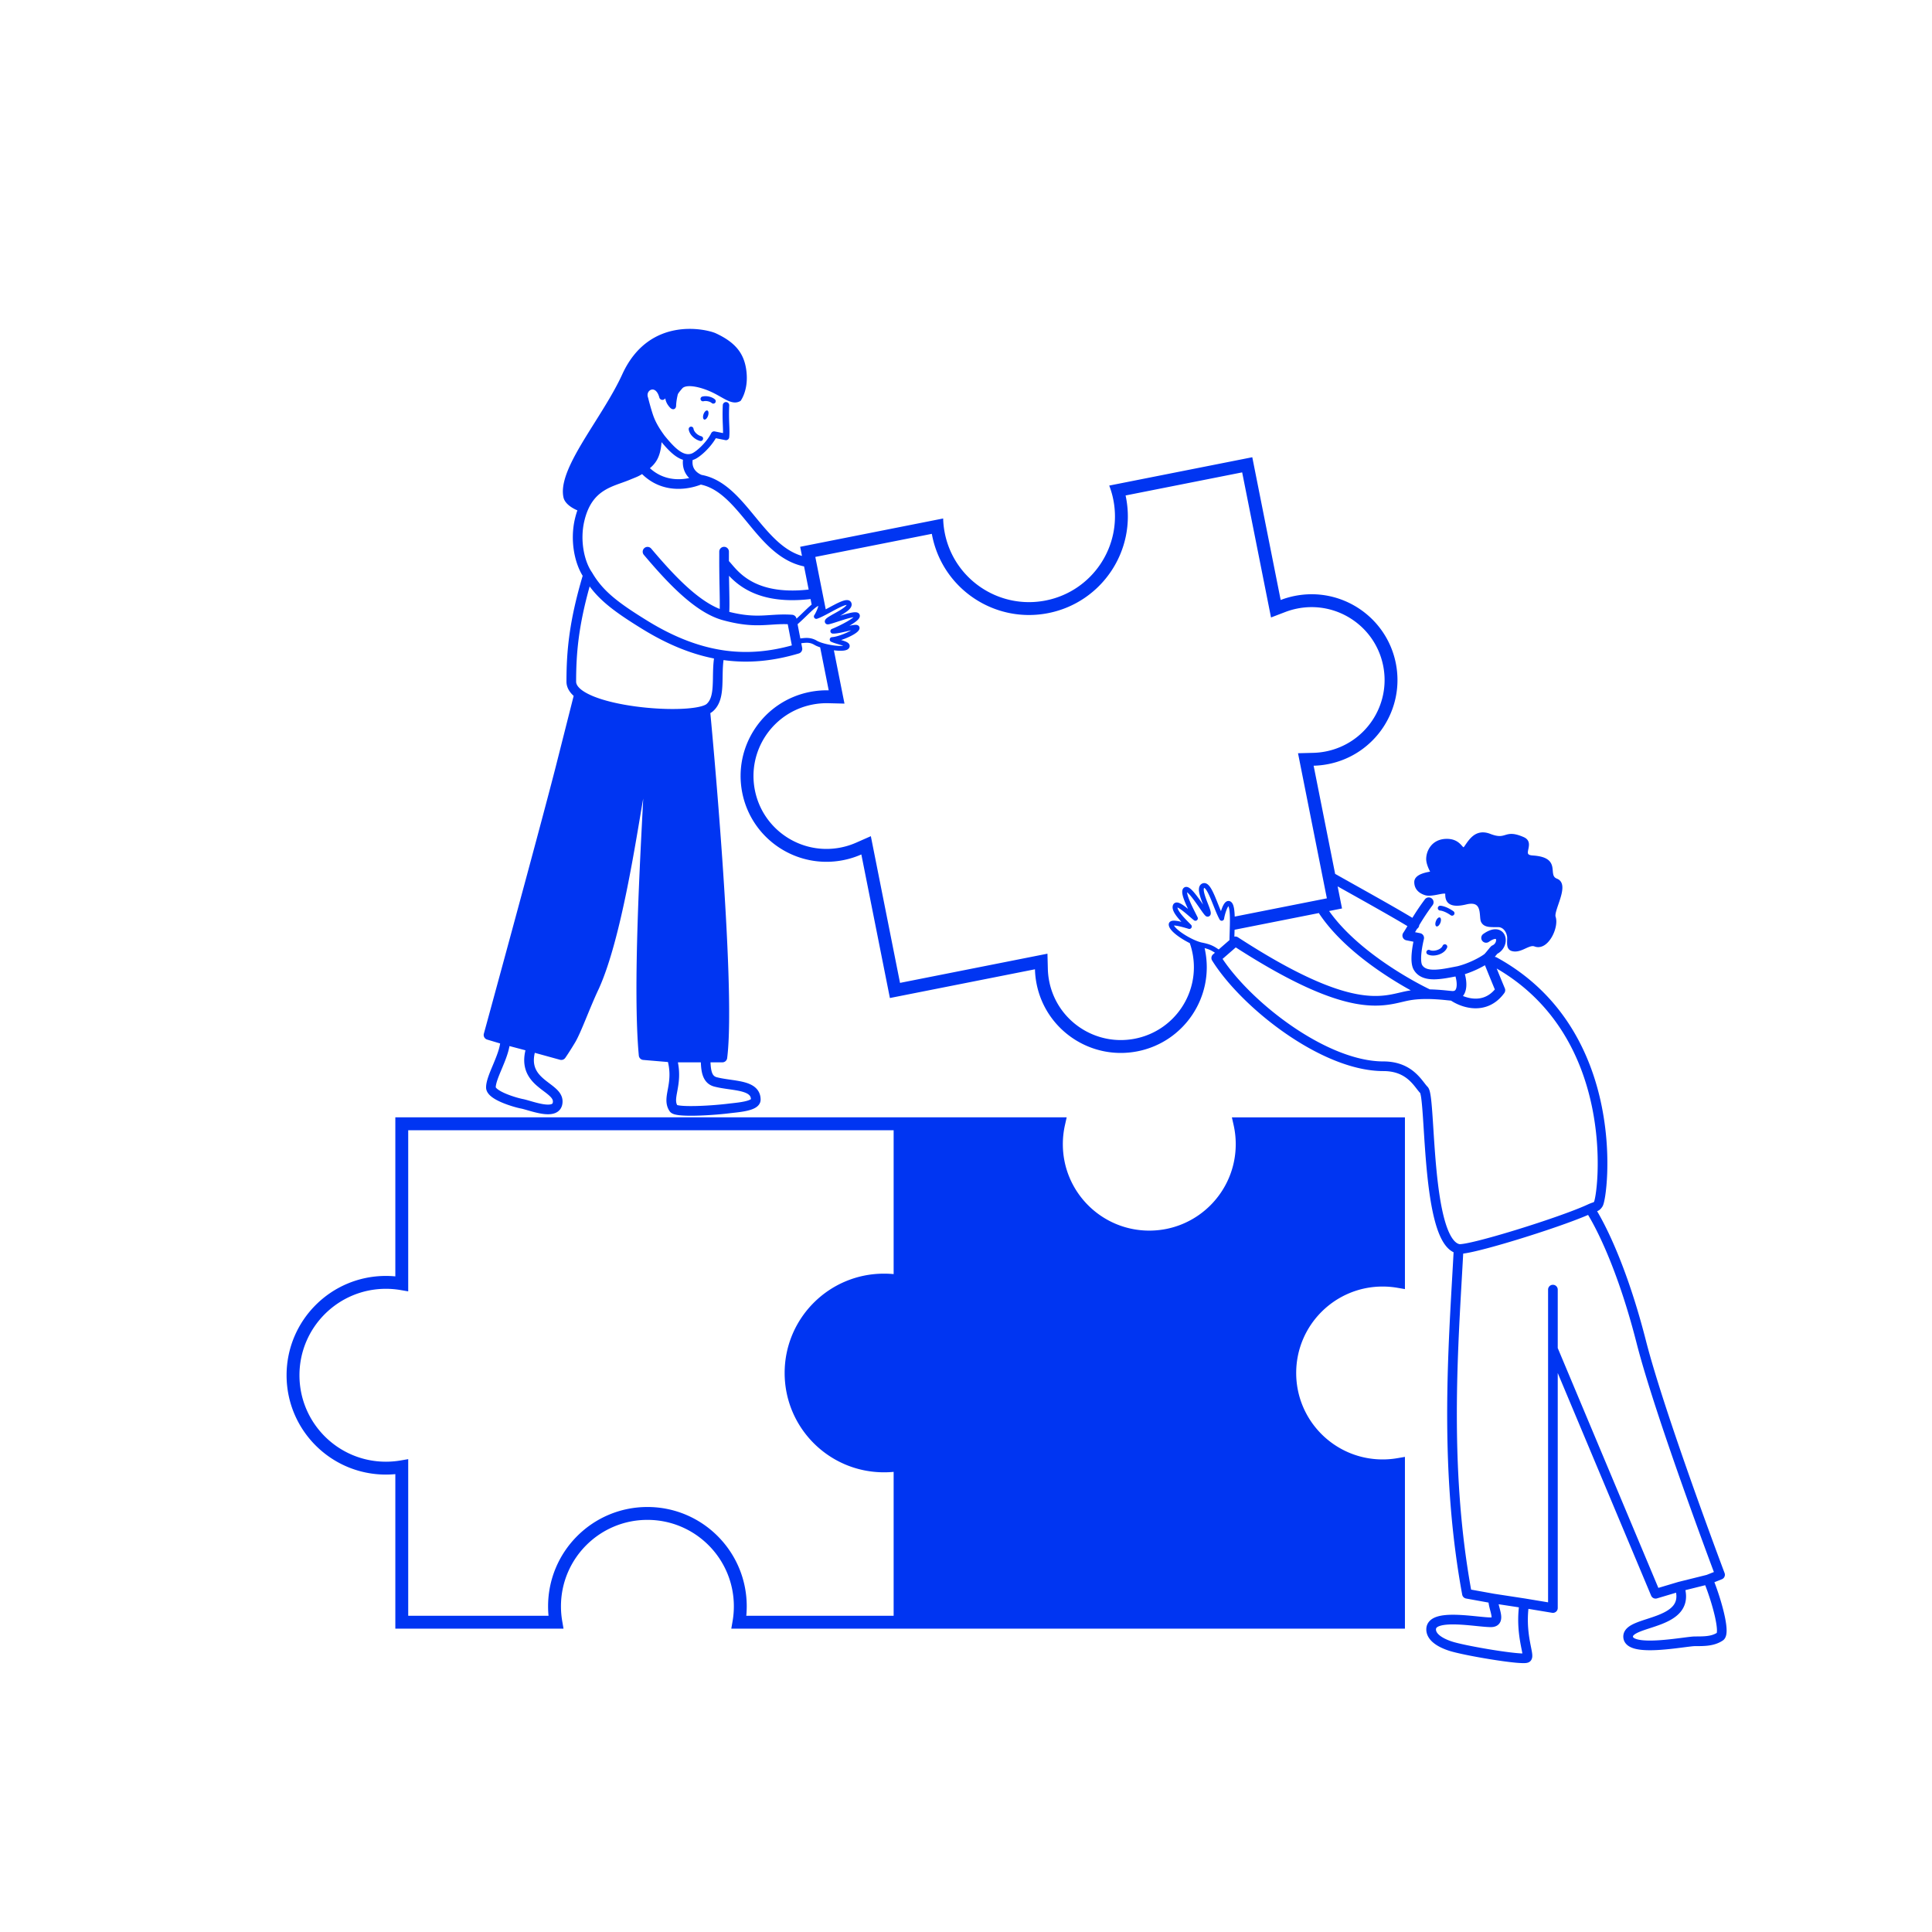
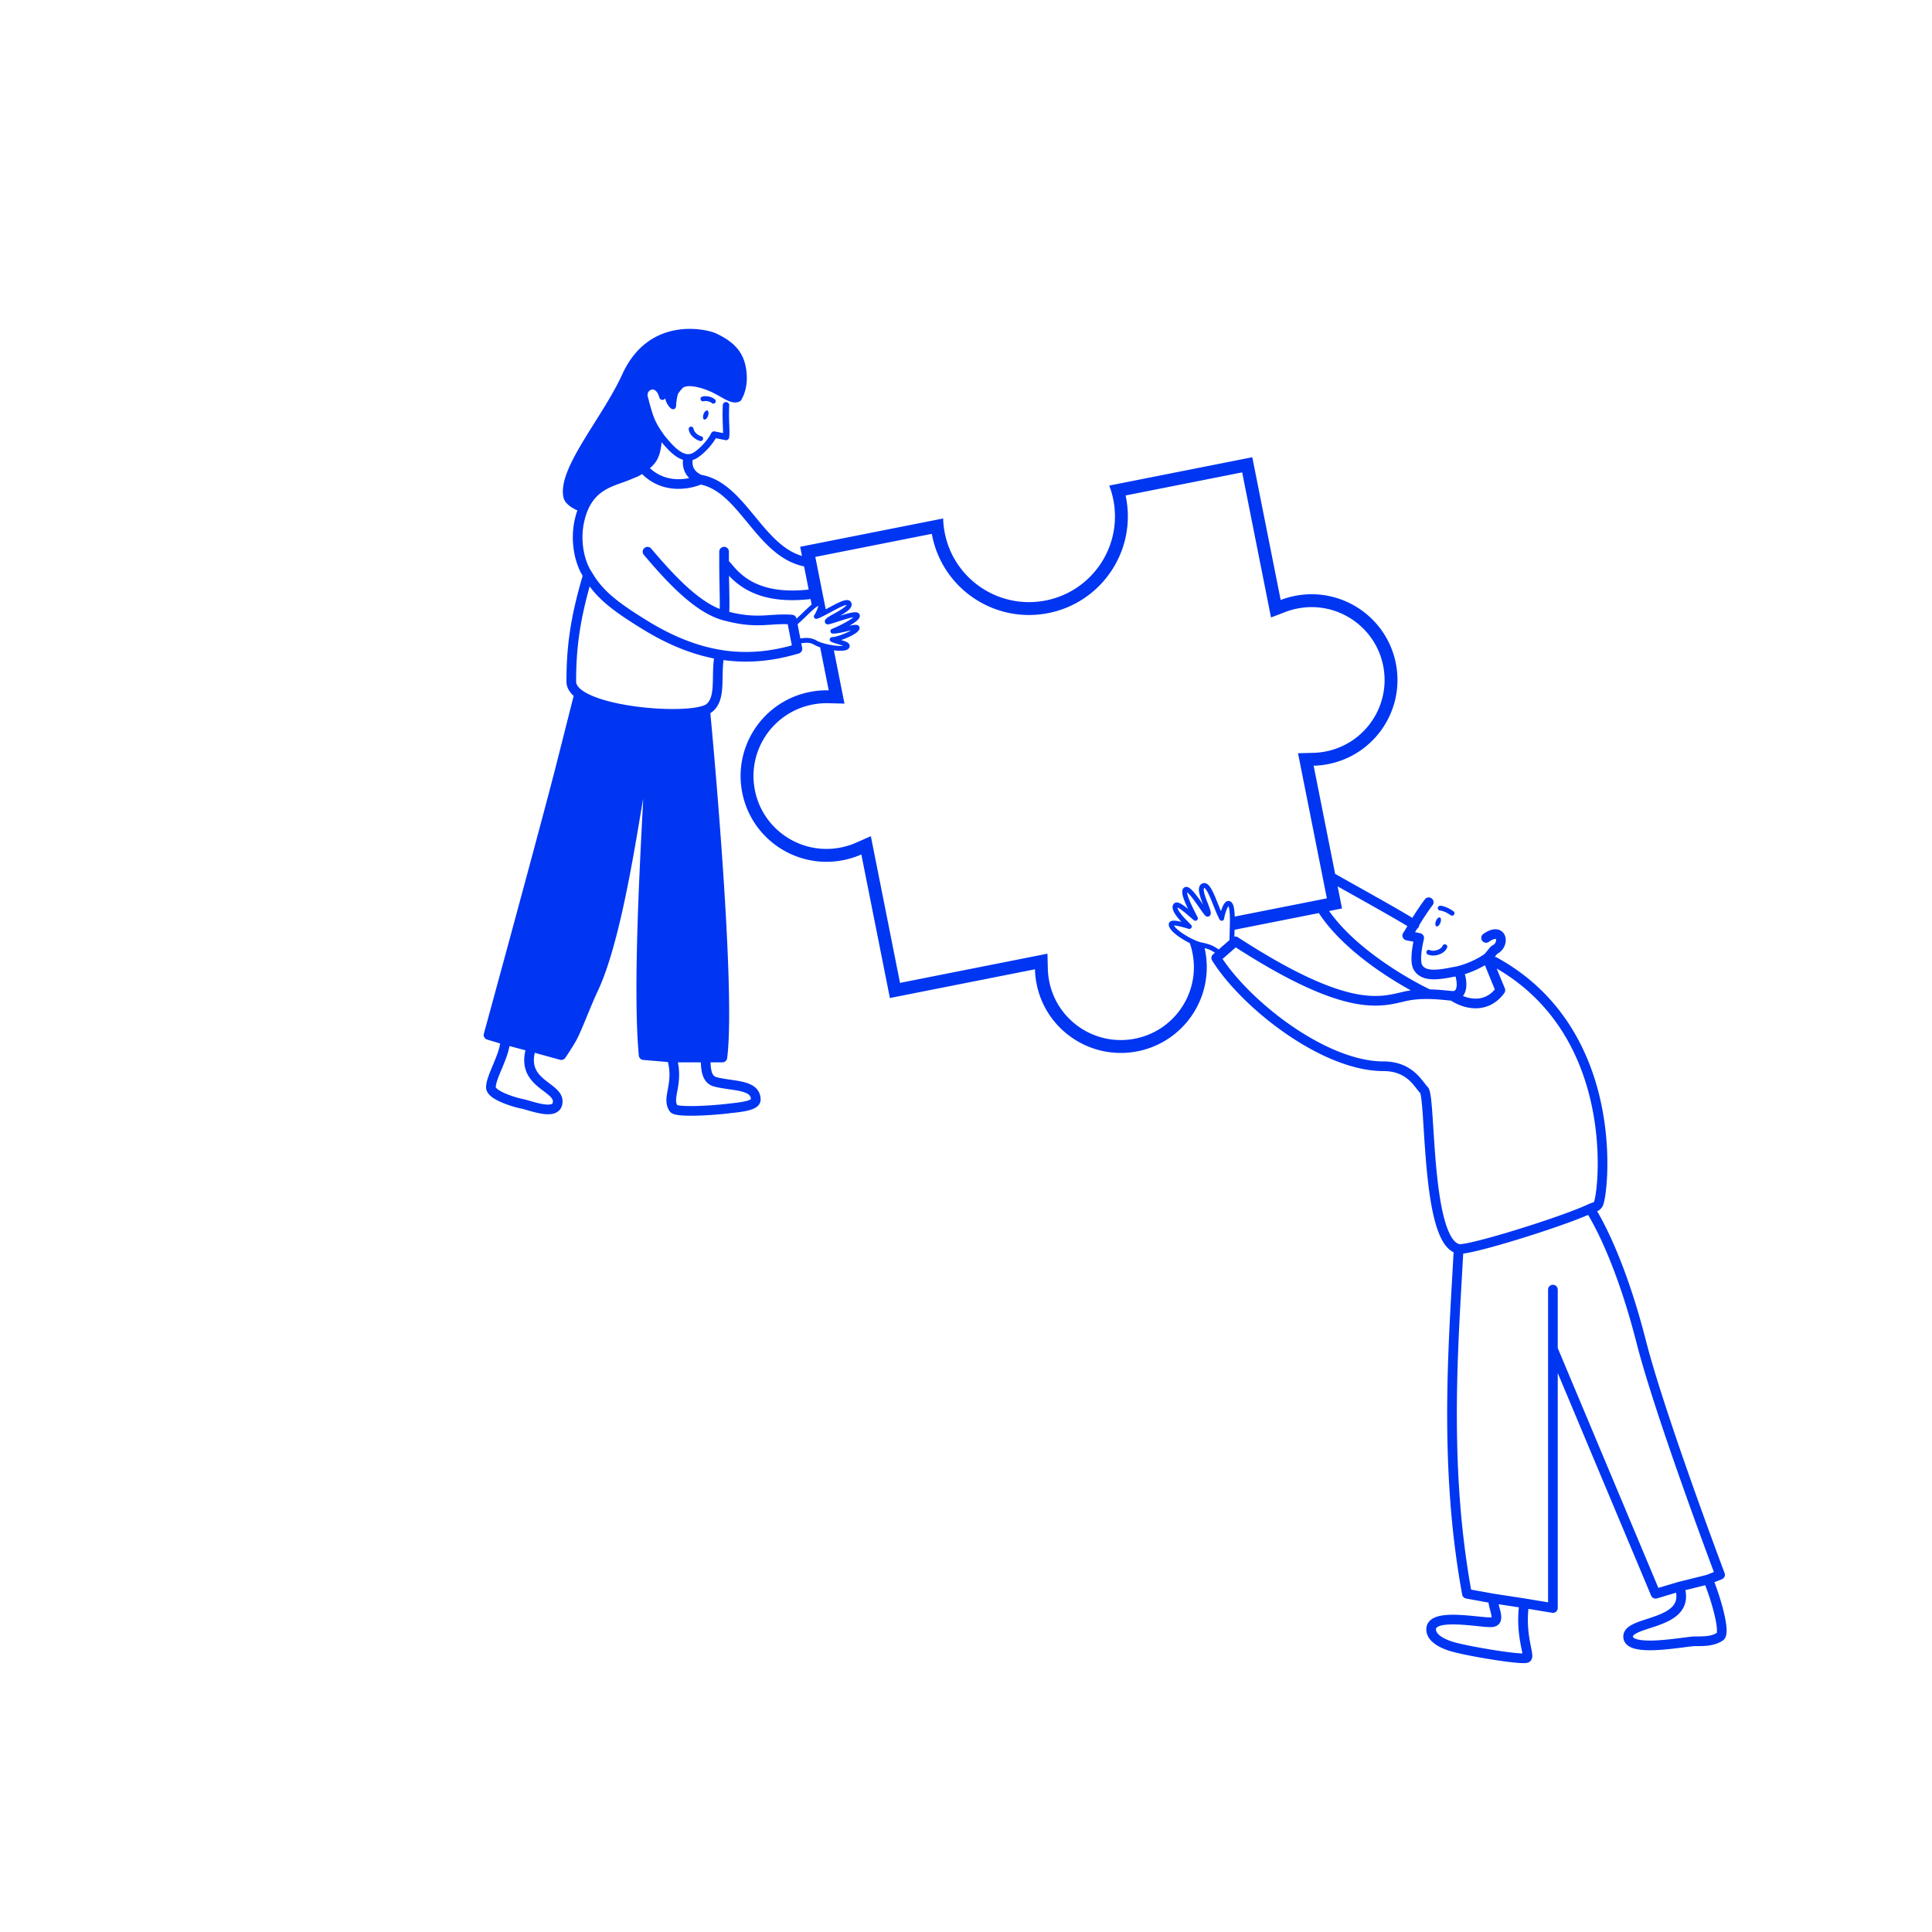
<svg xmlns="http://www.w3.org/2000/svg" width="600" height="600" fill="none">
  <path fill="#0035F2" fill-rule="evenodd" d="M231.854 115.726c.539 5.649-1.858 8.774-1.858 8.774-1.926 1.155-3.802.095-6.201-1.261-.715-.403-1.476-.834-2.299-1.239-3.584-1.767-8-2.779-9.5-1.5 0 0-1.379 1.515-1.5 2-.5 2-.527 3.499-.527 3.499 0 1-.972 1.617-1.969.5-.962-1.078-1.232-1.927-1.411-2.796a1 1 0 0 1-1.827-.253c-.329-1.24-.834-1.889-1.272-2.199-.424-.3-.86-.339-1.239-.222-.777.238-1.471 1.195-.979 2.489.019.049.033.1.044.152.052.249.715 2.877 1.444 5.063.694 2.082 1.775 4.052 3.642 6.592 1.517 1.845 2.975 3.504 4.431 4.568 1.447 1.057 2.717 1.404 3.962.965.256-.091.678-.324 1.225-.725.531-.39 1.13-.902 1.736-1.497 1.221-1.199 2.408-2.681 3.12-4.116a1 1 0 0 1 1.093-.537l2.569.515c.014-.726-.017-1.512-.054-2.456v-.002l-.01-.256c-.061-1.553-.124-3.457-.001-6.01a1.001 1.001 0 0 1 1.998.096c-.119 2.467-.059 4.303.001 5.835l.012.307c.056 1.386.104 2.594-.021 3.796a1.002 1.002 0 0 1-1.191.877l-2.97-.595c-.838 1.456-2.001 2.85-3.144 3.973a18.343 18.343 0 0 1-1.955 1.682c-.604.443-1.212.811-1.743.999-.115.04-.23.077-.344.109-.218 1.589.269 2.614.877 3.311.611.7 1.398 1.121 1.906 1.323 3.59.661 6.582 2.517 9.227 4.859 2.608 2.309 4.964 5.171 7.25 7.95l.144.174c4.492 5.457 8.726 10.474 14.543 12.182l-.565-2.84 44.408-8.796a26.654 26.654 0 0 0 .507 4.533c2.868 14.423 16.909 23.795 31.36 20.933 14.452-2.863 23.843-16.876 20.975-31.299a26.646 26.646 0 0 0-1.267-4.383l44.428-8.8 8.816 44.33a26.892 26.892 0 0 1 4.399-1.267c14.452-2.862 28.492 6.51 31.361 20.933 2.868 14.423-6.523 28.436-20.975 31.299a26.937 26.937 0 0 1-4.55.506l6.681 33.593c.034.016.067.034.101.053 1.308.744 3.255 1.834 5.517 3.101l.002.001c5.899 3.304 13.938 7.807 18.369 10.494a71.607 71.607 0 0 1 3.882-5.743 1.499 1.499 0 1 1 2.396 1.804c-1.626 2.16-2.895 4.147-3.947 5.879l-.205.339a1.485 1.485 0 0 1-.229.679c-.119.188-.273.34-.449.454l-.102.172-.007.012-.512.859 1.58.314a1.501 1.501 0 0 1 1.167 1.816c-.432 1.826-.742 3.638-.835 5.154-.046.757-.036 1.407.028 1.928.067.54.18.842.264.982.597.991 1.741 1.477 3.815 1.449 1.818-.025 3.934-.439 6.227-.888l.956-.186c3.27-.821 6.682-2.55 8.33-3.761-.011.008-.007.005.011-.014.035-.035.121-.121.268-.287.192-.217.417-.487.648-.768l.166-.203.08-.098c.143-.175.283-.346.402-.489.095-.114.189-.225.272-.318l.002-.002c.057-.064.188-.211.334-.328.1-.08.21-.146.327-.198.466-.206.791-.566.971-.964.191-.424.176-.783.117-.953a.236.236 0 0 0-.037-.074.312.312 0 0 0-.093-.019c-.241-.018-.907.081-2.081.915a1.5 1.5 0 0 1-1.738-2.445c1.422-1.011 2.795-1.558 4.049-1.461 1.391.108 2.345.984 2.733 2.098.658 1.89-.277 4.384-2.411 5.504l-.078.091-.062.074-.144.175-.166.202-.189.231-.137.167-.02.024c.209.015.418.074.614.181 20.717 11.349 29.335 30.078 32.587 46.126a90.17 90.17 0 0 1 1.714 20.936c-.104 2.764-.333 5.076-.587 6.785a25.191 25.191 0 0 1-.397 2.125c-.067.277-.137.53-.211.749-.064.187-.166.46-.327.701a4.257 4.257 0 0 1-.702.838 2.937 2.937 0 0 1-.884.536l-.021.009c.156.263.329.558.516.888.938 1.644 2.256 4.126 3.804 7.518 3.097 6.783 7.112 17.199 10.842 31.807 2.918 11.429 9.014 29.449 14.4 44.658a1676.54 1676.54 0 0 0 9.215 25.344l.378 1.011.222.591.209.557a1.5 1.5 0 0 1-.849 1.923l-2.313.92c1.1 2.846 2.223 6.359 2.955 9.445.429 1.805.739 3.526.817 4.909.039.686.026 1.363-.093 1.956-.108.54-.366 1.33-1.094 1.813-2.604 1.728-5.603 1.727-8.411 1.726h-.204c-.528 0-1.715.152-3.412.369l-.006.001h-.002l-.887.113c-2.088.266-4.635.572-7.101.714-2.436.139-4.926.129-6.854-.299-.96-.213-1.92-.558-2.668-1.155-.806-.645-1.334-1.566-1.334-2.719 0-1.206.61-2.125 1.369-2.783.726-.63 1.674-1.103 2.626-1.494.967-.398 2.068-.759 3.16-1.115l.183-.059.003-.001c1.05-.342 2.104-.685 3.127-1.074 2.209-.839 4-1.797 5.036-3.084.753-.936 1.206-2.169.882-4.006l-5.929 1.77a1.5 1.5 0 0 1-1.813-.857l-29.003-69.136v72.984a1.501 1.501 0 0 1-1.745 1.48l-7.36-1.221c-.419 4.083-.006 7.475.443 10.004.109.613.233 1.237.347 1.812.131.659.249 1.254.317 1.693.067.436.124.929.083 1.376-.037.409-.208 1.265-1.073 1.696-.365.181-.768.227-1 .247-.288.026-.616.03-.962.023a33.96 33.96 0 0 1-2.564-.178c-1.987-.2-4.521-.551-7.132-.969-5.177-.828-10.855-1.95-13.212-2.732-1.876-.623-3.553-1.435-4.79-2.468-1.245-1.04-2.17-2.42-2.17-4.122 0-1.026.365-1.917 1.028-2.612.627-.659 1.45-1.071 2.281-1.34 1.643-.531 3.755-.638 5.825-.591 2.105.047 4.337.261 6.281.456l.475.048c1.777.18 3.215.325 4.148.325.1 0 .177-.005.234-.012.003-.136-.01-.388-.093-.814a20.239 20.239 0 0 0-.309-1.284 41.722 41.722 0 0 1-.269-1.059 13.336 13.336 0 0 1-.275-1.449l-6.971-1.261a1.499 1.499 0 0 1-1.208-1.204c-6.671-36.169-4.679-71.049-3.128-98.208.159-2.79.314-5.499.454-8.12-1.229-.591-2.218-1.628-3.013-2.84-1.055-1.611-1.888-3.709-2.565-6.05-1.356-4.689-2.181-10.701-2.748-16.621-.426-4.463-.711-8.939-.958-12.816-.081-1.273-.157-2.482-.234-3.605-.156-2.286-.308-4.196-.488-5.596a15.204 15.204 0 0 0-.273-1.605 3.225 3.225 0 0 0-.091-.311c-.366-.386-.762-.897-1.144-1.389l-.004-.006-.007-.009c-.136-.175-.269-.347-.398-.51-.592-.744-1.264-1.527-2.104-2.249-1.64-1.409-4.005-2.663-7.777-2.663-9.723 0-20.783-5.04-30.423-11.726-9.668-6.705-18.172-15.249-22.756-22.598a1.5 1.5 0 0 1 .288-1.925l.574-.5a10.732 10.732 0 0 0-1.412-.822c-.503-.238-1.052-.431-1.79-.617l.047.209c.038.177.076.354.111.533 2.868 14.423-6.522 28.436-20.974 31.299-14.452 2.862-28.493-6.51-31.361-20.933l-.017-.085-.047-.246-.037-.204a26.786 26.786 0 0 1-.406-3.997l-45.052 8.923-8.868-44.587a26.637 26.637 0 0 1-5.622 1.77c-14.452 2.863-28.492-6.509-31.361-20.932-2.868-14.424 6.523-28.437 20.975-31.299a26.766 26.766 0 0 1 5.873-.507l-2.656-13.357c-.686-.224-1.304-.479-1.771-.755-1.4-.829-2.448-.708-3.94-.535l-.157.018.282 1.456a1.5 1.5 0 0 1-1.045 1.723c-7.404 2.202-15.087 3.2-23.376 2.057-.172 1.307-.232 2.642-.263 3.993-.01.396-.017.799-.024 1.203v.007c-.018 1.045-.036 2.102-.096 3.096-.167 2.732-.67 5.612-2.886 7.581a4.646 4.646 0 0 1-.83.578s8.106 84.529 5.227 107.153a1.5 1.5 0 0 1-1.488 1.311h-3.69c.012.207.023.406.036.589.05.743.125 1.426.27 2.027.285 1.179.752 1.776 1.614 2.003 1.209.319 2.562.524 3.991.729l.276.04c1.311.188 2.688.386 3.926.686 1.31.319 2.654.793 3.685 1.647 1.109.917 1.767 2.2 1.767 3.854 0 1.313-.917 2.119-1.665 2.552-.768.444-1.732.731-2.649.935-1.425.317-3.088.501-4.363.641l-.001.001h-.002c-.366.04-.701.077-.988.113-2.832.35-6.96.674-10.502.749-1.766.037-3.429.014-4.729-.107-.644-.061-1.252-.15-1.759-.287a4.02 4.02 0 0 1-.78-.293 2.213 2.213 0 0 1-.829-.713c-.8-1.189-1.013-2.425-.98-3.643.027-.98.223-2.038.411-3.057l.038-.203.024-.134.032-.175c.396-2.195.756-4.737-.034-8.049l-7.681-.65a1.502 1.502 0 0 1-1.367-1.356c-1.919-20.608.43-61.381 1.367-79.817-2.206 12.418-6.758 43.5-13.758 59-2.777 5.807-5.528 13.628-7.394 16.739a105.125 105.125 0 0 1-2.225 3.559c-.265.404-.472.713-.614.921l-.036.052-.055.082-.073.104-.043.063-.012.017-.004.005-.001.001-1.225-.865 1.225.866a1.501 1.501 0 0 1-1.624.58l-7.834-2.161c-.444 1.896-.324 3.321.051 4.436.466 1.389 1.388 2.489 2.55 3.51.582.512 1.2.983 1.836 1.464l.122.092c.583.441 1.194.902 1.736 1.374 1.126.982 2.326 2.318 2.326 4.213 0 .82-.18 1.592-.606 2.251-.43.666-1.036 1.098-1.683 1.36-1.217.493-2.687.427-3.959.243-1.323-.192-2.709-.559-3.886-.892l-.859-.247-.005-.001h-.001l-.003-.001c-.814-.235-1.445-.417-1.893-.502-1.146-.217-3.658-.898-5.907-1.854-1.121-.476-2.26-1.054-3.144-1.725-.8-.608-1.804-1.604-1.804-2.981.001-1.131.356-2.391.782-3.593.366-1.033.835-2.152 1.3-3.26l.258-.617c.94-2.257 1.765-4.38 2.023-6.18l-4.033-1.203a1.5 1.5 0 0 1-1.018-1.834l.729-2.666 1.97-7.215c1.653-6.063 3.915-14.371 6.349-23.349 4.869-17.959 10.424-38.587 13.178-49.305l.001-.002 5.662-22.366-.105-.096c-1.242-1.15-2.131-2.599-2.131-4.334 0-9.429.84-18.728 5.034-32.86-2.591-4.176-3.95-11.143-2.407-17.697.222-.94.478-1.814.765-2.626-.957-.401-3.817-1.769-4.314-4.001-1.288-5.791 4.036-14.271 9.67-23.246 3.122-4.974 6.34-10.1 8.58-15.004 8.414-18.418 26.366-13.979 29.028-12.749 6.411 2.962 9.038 6.577 9.577 12.226zm146.62 179.139 3.345-2.912c.012-.705.037-1.477.062-2.27l.007-.197c.039-1.213.077-2.471.077-3.648 0-1.182-.04-2.255-.151-3.099a5.978 5.978 0 0 0-.21-1.027 2.065 2.065 0 0 0-.114-.288c-.18.232-.389.641-.595 1.178a15.674 15.674 0 0 0-.687 2.379c-.022.112-.032.179-.037.209-.004.025-.004.027-.004.012a.75.75 0 0 1-1.406.364c-.495-.891-.982-2.028-1.453-3.189-.161-.397-.32-.795-.478-1.192v-.001c-.312-.782-.619-1.553-.93-2.276-.47-1.096-.914-2.002-1.334-2.589-.211-.295-.38-.456-.497-.53a.289.289 0 0 0-.074-.037c-.05.017-.081.038-.114.139-.047.145-.068.399-.018.79.1.775.435 1.786.835 2.849.126.335.259.677.391 1.015.268.688.527 1.354.696 1.886.123.387.232.802.233 1.149.001.17-.022.438-.188.681a.959.959 0 0 1-.81.42.878.878 0 0 1-.458-.132 1.325 1.325 0 0 1-.213-.161 3.502 3.502 0 0 1-.332-.357 18.639 18.639 0 0 1-.776-1.034c-.247-.346-.508-.723-.783-1.118l-.001-.001c-.397-.571-.821-1.18-1.265-1.795-.745-1.031-1.48-1.98-2.091-2.588a4.502 4.502 0 0 0-.447-.398c.008.136.033.306.078.512.134.614.418 1.405.79 2.282.569 1.343 1.299 2.79 1.898 3.977l.006.013c.18.356.348.689.496.988a.75.75 0 0 1-1.144.915c-.412-.333-.884-.74-1.371-1.16l-.003-.002-.181-.156-.256-.22a38.022 38.022 0 0 0-1.904-1.556c-.594-.444-1.07-.739-1.397-.861.013.139.064.338.192.612.205.44.551.954.999 1.514.799 1 1.832 2.041 2.725 2.941l.316.319a.751.751 0 0 1-.751 1.245c-1.05-.319-2.423-.719-3.525-.916a6.49 6.49 0 0 0-1.041-.118c.014.026.03.053.048.081.137.222.351.483.646.776.587.586 1.424 1.229 2.381 1.848 1.928 1.248 4.192 2.303 5.631 2.594 1.406.284 2.362.563 3.245.98.653.308 1.249.683 1.942 1.16zm5.991-3.773a1.501 1.501 0 0 0-1.12-.212l.036-1.159.006-.187.025-.792 26.193-5.189c.039.098.089.192.149.283 4.907 7.316 12.465 13.514 19.115 18.039a118.965 118.965 0 0 0 9.265 5.693c-.466.066-.931.144-1.391.235-.661.132-1.325.288-2.009.448-3.289.772-7.044 1.653-13.273.495-7.598-1.411-18.898-5.892-36.996-17.654zm27.607-12.105-28.622 5.669a20.849 20.849 0 0 0-.149-2.112 7.46 7.46 0 0 0-.269-1.291c-.117-.366-.29-.743-.566-1.024-.277-.281-.661-.48-1.115-.415-.405.057-.706.305-.905.522-.398.435-.713 1.107-.951 1.728-.115.299-.22.608-.314.909a63.98 63.98 0 0 1-.483-1.16c-.153-.377-.308-.766-.464-1.158l-.001-.003a101.22 101.22 0 0 0-.954-2.336c-.473-1.101-.97-2.14-1.493-2.87-.26-.363-.562-.703-.917-.926-.375-.237-.845-.361-1.345-.192-.562.188-.907.603-1.068 1.097-.149.454-.142.965-.08 1.447.124.969.521 2.129.918 3.186.115.305.229.601.339.884-.388-.558-.809-1.162-1.225-1.738-.747-1.033-1.543-2.07-2.248-2.772-.345-.343-.721-.661-1.1-.84a1.523 1.523 0 0 0-.706-.157 1.156 1.156 0 0 0-.778.346c-.308.311-.401.717-.421 1.053-.02.344.029.721.111 1.096.165.752.493 1.644.875 2.546.25.59.531 1.201.817 1.8a27.11 27.11 0 0 0-.997-.788c-.627-.468-1.282-.898-1.852-1.093-.28-.096-.648-.174-1.016-.07-.431.121-.71.443-.838.831-.216.655-.025 1.344.243 1.919.278.597.709 1.218 1.187 1.817.37.463.785.932 1.209 1.388a18.86 18.86 0 0 0-1.007-.213c-.588-.105-1.185-.174-1.661-.124-.233.024-.523.083-.773.252a1.08 1.08 0 0 0-.488.913c0 .434.174.842.388 1.188.219.354.52.708.863 1.05.688.685 1.618 1.392 2.625 2.044a26.331 26.331 0 0 0 2.661 1.508c.344.987.625 2.011.835 3.069 2.436 12.249-5.538 24.16-17.828 26.595-12.293 2.435-24.225-5.538-26.661-17.789a22.854 22.854 0 0 1-.431-3.855l-.122-4.743-45.786 9.069-9.061-45.562-4.565 2.015a22.709 22.709 0 0 1-4.784 1.506c-12.293 2.435-24.224-5.538-26.66-17.789-2.436-12.248 5.537-24.16 17.828-26.594a22.811 22.811 0 0 1 4.998-.432l4.996.123-3.291-16.551c1.092.136 2.156.187 2.981.095.407-.046.817-.132 1.151-.301.34-.172.726-.502.771-1.054a1.136 1.136 0 0 0-.302-.851 2.072 2.072 0 0 0-.56-.424c-.379-.205-.876-.376-1.364-.528l-.111-.034-.131-.04-.1-.03-.087-.026c.679-.223 1.372-.49 2.018-.774.819-.359 1.6-.762 2.219-1.162.31-.2.593-.409.824-.621.221-.202.447-.455.573-.751.068-.16.137-.411.055-.692a.936.936 0 0 0-.497-.58 1.41 1.41 0 0 0-.493-.129 2.926 2.926 0 0 0-.449 0c-.455.03-1.055.144-1.69.283.797-.46 1.548-.941 2.112-1.394.292-.236.561-.484.76-.739.179-.229.402-.589.375-1.02a1.038 1.038 0 0 0-.406-.764 1.387 1.387 0 0 0-.635-.257c-.374-.06-.825-.02-1.266.05-.904.145-2.073.476-3.207.827l-.134.041-.177.056-.28.089c.907-.525 1.846-1.108 2.513-1.692.35-.306.682-.661.877-1.058.209-.425.28-.953-.014-1.461-.277-.477-.756-.633-1.16-.654-.389-.02-.813.07-1.22.196-.823.255-1.833.74-2.857 1.273-.545.283-1.139.604-1.725.921l-.002.001c-.302.163-.602.326-.893.481l-3.237-16.279 36.185-7.168c.033.18.067.36.102.539 3.301 16.596 19.451 27.367 36.062 24.076 16.613-3.29 27.42-19.404 24.12-36.002a29.32 29.32 0 0 0-.111-.531l36.206-7.172 8.961 45.062 4.429-1.697a22.906 22.906 0 0 1 3.745-1.078c12.293-2.435 24.224 5.538 26.66 17.789 2.436 12.249-5.537 24.161-17.828 26.595a22.846 22.846 0 0 1-3.874.431l-4.748.12 8.961 45.065zm-160.006-91.232-.34-1.712c-10.025 1.171-16.467-.794-20.737-3.447-1.993-1.238-3.47-2.599-4.587-3.784.019 1.366.043 2.641.066 3.823v.022l.001.012v.023l.001.044c.016.842.031 1.636.043 2.382.031 1.943.04 3.609-.032 4.905 4.358 1.086 7.353 1.228 10.027 1.14.863-.029 1.731-.086 2.623-.144 2.069-.135 4.271-.279 6.86-.101a1.5 1.5 0 0 1 1.37 1.211l.002.011a90.071 90.071 0 0 0 2.026-1.918l.003-.004c.413-.398.819-.79 1.215-1.163a27.96 27.96 0 0 1 1.459-1.3zm-.927-4.664-1.431-7.195a1.615 1.615 0 0 1-.118-.02c-7.59-1.598-12.713-7.823-17.317-13.415l-.134-.163c-2.346-2.85-4.573-5.556-7.002-7.706-2.318-2.053-4.736-3.521-7.484-4.096-4.194 1.654-12.049 2.811-18.248-3.266-.933.597-1.687.901-2.636 1.283-.317.128-.657.265-1.033.425-.85.361-1.805.702-2.738 1.035h-.001l-.001.001c-.513.183-1.018.363-1.497.543-1.42.536-2.793 1.133-4.068 1.963-2.479 1.612-4.755 4.207-5.962 9.334-1.447 6.143.038 12.597 2.353 15.909l.012.017.012.019.014.021.027.045c3.262 5.574 7.653 9.109 17.238 15.006 17.459 10.741 31.603 11.244 44.79 7.607l-1.276-6.586c-1.864-.063-3.444.041-5.09.149-.937.062-1.897.125-2.942.16-3.195.106-6.794-.101-12.131-1.563-4.382-1.2-8.691-4.154-12.766-7.798-4.095-3.66-8.075-8.13-11.78-12.512a1.5 1.5 0 0 1 2.29-1.937c3.687 4.36 7.557 8.697 11.489 12.213 3.334 2.981 6.627 5.292 9.808 6.552.029-1.032.022-2.344-.004-3.95-.011-.746-.027-1.547-.043-2.402v-.01a465.646 465.646 0 0 1-.103-7.863v-.007c.003-1.936.004-2.023.005-2.109v-1.456a1.5 1.5 0 0 1 3 0l-.001 1.496v.006l-.003 1.425c.217.228.429.473.631.708l.104.121.143.168c.332.389.689.807 1.105 1.26 1.028 1.119 2.371 2.396 4.221 3.545 3.58 2.224 9.256 4.088 18.567 3.043zm161.631 99.835c4.604 6.526 11.502 12.192 17.786 16.469 6.164 4.195 11.627 6.98 13.5 7.866.645.014 1.267.04 1.855.073a77.98 77.98 0 0 1 3.459.282l.399.04c.74.075 1.168.119 1.357.119.506 0 .712-.155.833-.294.165-.19.334-.557.402-1.176.1-.904-.054-2.027-.352-3.054-2.17.426-4.47.862-6.492.889-2.423.033-4.987-.514-6.425-2.899-.391-.648-.58-1.418-.672-2.163-.094-.762-.099-1.607-.045-2.48.079-1.288.289-2.712.577-4.142l-2.209-.44a1.5 1.5 0 0 1-.953-2.306c.398-.594.815-1.286 1.297-2.094-4.34-2.634-12.273-7.077-18.181-10.387h-.001l-.002-.001c-1.278-.716-2.46-1.378-3.492-1.958l1.365 6.863-4.006.793zm-165.075-89.074.857 4.424.098-.012c1.561-.189 3.179-.386 5.05.722.491.291 1.309.598 2.306.869.984.267 2.092.484 3.131.614 1.049.132 1.988.169 2.647.095l.082-.01c-.188-.071-.41-.146-.664-.225a43.931 43.931 0 0 0-.716-.213c-.793-.232-1.701-.498-2.377-.817a.75.75 0 0 1 .284-1.427c.969-.048 2.67-.563 4.24-1.252.637-.28 1.228-.578 1.715-.867a44.49 44.49 0 0 0-.751.165l-.63.146-.001.001c-.652.151-1.345.312-1.995.441-.851.168-1.718.298-2.383.257a.75.75 0 0 1-.227-1.447c1.051-.41 2.947-1.293 4.565-2.216.812-.463 1.526-.921 2.023-1.322l.08-.065.038-.032-.061.009-.05.008c-.789.127-1.868.428-3.002.779-.65.201-1.255.399-1.828.585-.463.151-.905.295-1.33.428a17.34 17.34 0 0 1-1.151.329 3.32 3.32 0 0 1-.446.078 1.196 1.196 0 0 1-.261-.001.857.857 0 0 1-.473-.207.916.916 0 0 1-.29-.896c.058-.26.213-.453.318-.567.222-.24.557-.476.895-.692a38.045 38.045 0 0 1 1.716-.999l.003-.002c.301-.169.607-.34.904-.511.961-.552 1.852-1.103 2.434-1.612.261-.229.415-.412.493-.544a2.844 2.844 0 0 0-.578.128c-.682.211-1.585.638-2.609 1.171-.564.293-1.118.593-1.677.895-.482.261-.967.524-1.465.785-1.025.539-2.033 1.036-2.853 1.311a.75.75 0 0 1-.812-1.196l.029-.045.061-.103a12.716 12.716 0 0 0 .857-1.814c.125-.34.205-.626.241-.839-.02.008-.04.018-.061.028-.18.09-.397.227-.652.415-.512.377-1.111.911-1.784 1.545-.367.346-.756.721-1.159 1.111-.882.852-1.833 1.77-2.781 2.594zm-38.042-52.344c.768.56 1.587 1.018 2.45 1.284-.229 2.335.545 4.102 1.63 5.345.099.114.201.223.305.328-3.547.764-8.259.548-12.201-3.066.809-.686 1.606-1.506 2.233-2.65.743-1.356 1.206-3.072 1.382-5.437 1.332 1.587 2.735 3.125 4.201 4.196zm-53.589 189.88c.838-2.008 1.777-4.324 2.161-6.525l4.963 1.316c-.576 2.393-.485 4.421.103 6.175.704 2.096 2.059 3.616 3.414 4.808a34.864 34.864 0 0 0 2.008 1.605l.095.071.002.002c.609.46 1.14.861 1.599 1.261 1 .872 1.297 1.438 1.297 1.951 0 .385-.082.556-.125.622-.038.06-.109.135-.29.208-.441.179-1.237.224-2.402.055-1.114-.161-2.336-.48-3.5-.81l-.141-.04-.259-.074-.316-.091-.012-.004c-.857-.248-1.691-.488-2.292-.602-.942-.179-3.247-.799-5.293-1.668-1.027-.436-1.905-.9-2.501-1.353-.48-.365-.591-.577-.614-.623l-.004-.007c.008-.588.21-1.429.608-2.552.336-.946.766-1.973 1.232-3.085l.012-.029.255-.611zm54.361 7.017c.397-2.198.802-4.964.105-8.487h7.115c.013.244.028.505.047.793.055.794.143 1.677.348 2.527.417 1.725 1.4 3.576 3.765 4.2 1.401.37 2.919.595 4.328.798l.232.033c1.356.195 2.598.373 3.69.639 1.169.284 1.978.626 2.48 1.042.396.327.644.729.677 1.391a1.674 1.674 0 0 1-.165.107c-.366.212-.972.42-1.797.604-1.248.277-2.666.434-3.922.573h-.001c-.403.045-.789.088-1.148.132-2.735.338-6.762.655-10.197.728-1.723.036-3.255.011-4.386-.095-.571-.054-.986-.123-1.254-.196a1.156 1.156 0 0 1-.042-.012c-.256-.47-.351-.985-.333-1.658.02-.728.166-1.52.356-2.557l.034-.188.068-.374zm22.852 2.876s-.003.006-.013.016c.007-.011.013-.016.013-.016zm-11.538-136.78c-.204 1.506-.268 3.004-.302 4.417-.01.443-.017.872-.025 1.291v.008a65.2 65.2 0 0 1-.09 2.895c-.161 2.643-.634 4.412-1.884 5.521-.288.256-1.07.621-2.544.926-1.4.291-3.201.486-5.284.575-4.159.178-9.295-.074-14.294-.751-5.012-.678-9.79-1.772-13.273-3.235-1.746-.733-3.079-1.523-3.953-2.332-.865-.801-1.169-1.508-1.169-2.133 0-8.61.711-17.087 4.205-29.563 3.499 4.735 8.294 8.263 16.427 13.266 7.946 4.888 15.281 7.755 22.186 9.115zm239.425 95.263a32.211 32.211 0 0 1-6.239 2.774c.366 1.304.564 2.77.418 4.095-.1.911-.378 1.888-1.01 2.683 1.078.436 2.319.762 3.601.812 2.103.083 4.358-.565 6.302-2.845a738.73 738.73 0 0 1-2.403-5.863c-.25-.616-.476-1.177-.669-1.656zm-3.347 13.362c-2.883-.113-5.502-1.262-7.191-2.375-.331-.025-.739-.067-1.177-.111l-.379-.039c-.91-.092-2.05-.2-3.327-.272a51.041 51.041 0 0 0-2.025-.074l-.062-.001c-2.053-.029-4.265.081-6.327.492-.584.116-1.196.261-1.847.414-3.33.787-7.683 1.815-14.569.536-8.017-1.49-19.438-6.072-37.133-17.473l-4.1 3.57c4.462 6.687 12.284 14.446 21.227 20.649 9.453 6.556 19.897 11.191 28.714 11.191 4.546 0 7.594 1.55 9.733 3.388 1.049.902 1.857 1.853 2.497 2.658.215.271.399.509.563.72.363.469.621.802.871 1.05.276.275.434.599.525.82.102.244.182.512.248.779.132.535.241 1.2.337 1.946.192 1.498.35 3.489.505 5.773.078 1.147.156 2.372.238 3.656.246 3.868.526 8.272.948 12.683.562 5.884 1.368 11.665 2.643 16.074.638 2.208 1.371 3.984 2.192 5.238.827 1.262 1.626 1.822 2.355 1.967-.006-.001-.005-.001.005-.001.033.002.166.008.444-.016a15.35 15.35 0 0 0 1.278-.18c1.054-.186 2.434-.493 4.061-.898 3.248-.811 7.401-1.995 11.744-3.329 8.714-2.678 18.048-5.918 22.322-7.91.489-.228.872-.376 1.181-.485.171-.061.28-.097.363-.125l.002-.001a5.12 5.12 0 0 0 .224-.08l.016-.006.011-.005a1.73 1.73 0 0 0 .145-.189l.02-.055a5.92 5.92 0 0 0 .135-.489c.108-.444.228-1.07.346-1.865.237-1.586.457-3.788.557-6.455a87.148 87.148 0 0 0-1.656-20.228c-3.065-15.12-10.991-32.429-29.662-43.284a643.517 643.517 0 0 0 2.531 6.155c.203.485.137 1.04-.173 1.465-2.693 3.685-6.155 4.847-9.353 4.722zm36.092 65.4a46.783 46.783 0 0 0-.715-1.218c-4.836 2.088-13.507 5.062-21.505 7.52-4.372 1.344-8.58 2.544-11.899 3.372-1.657.414-3.113.739-4.267.943-.4.07-.775.128-1.115.169-.137 2.552-.287 5.182-.441 7.885-1.536 26.923-3.481 61.045 2.897 96.471l7.114 1.287 9.621 1.473.018.003 7.153 1.186v-97.116a1.5 1.5 0 1 1 3 0v18.147l31.249 74.488 6.124-1.828.067-.019 8.8-2.189 2.251-.895-.295-.789a1662.438 1662.438 0 0 1-9.232-25.391c-5.383-15.198-11.524-33.339-14.48-44.918-3.686-14.438-7.642-24.685-10.664-31.303-1.51-3.31-2.787-5.712-3.681-7.278zm-22.211 120.646-6.282-.962c.017.078.035.158.055.24.059.245.133.532.212.833.141.544.296 1.137.392 1.629.146.746.298 1.837-.141 2.784a2.636 2.636 0 0 1-1.228 1.26c-.533.267-1.126.358-1.716.358-1.094 0-2.688-.161-4.387-.333l-.004-.001-.533-.054c-1.949-.196-4.074-.397-6.047-.442-2.008-.046-3.696.078-4.835.446-.559.181-.872.386-1.032.555-.126.131-.2.279-.2.543 0 .513.261 1.125 1.093 1.819.839.701 2.128 1.365 3.811 1.923 2.093.694 7.538 1.786 12.742 2.618 2.58.413 5.052.754 6.958.946.907.091 1.663.146 2.233.162-.065-.4-.152-.829-.254-1.337l-.001-.006c-.11-.547-.239-1.185-.38-1.979-.483-2.722-.942-6.47-.456-11.002zm60.762 2.335c-.714-3.006-1.823-6.46-2.893-9.205l-6.151 1.53c.546 2.713-.032 4.924-1.446 6.681-1.571 1.951-4.021 3.139-6.307 4.008a72.062 72.062 0 0 1-3.25 1.116l-.2.066c-1.11.361-2.104.689-2.95 1.037-.861.353-1.446.679-1.799.985-.32.278-.335.432-.335.517 0 .139.028.232.207.375.237.189.69.403 1.445.571 1.502.333 3.647.368 6.032.231 2.354-.135 4.812-.429 6.895-.694l.867-.111c1.644-.212 3.079-.396 3.818-.396 2.956 0 5.021-.04 6.763-1.102l.005-.026c.047-.237.071-.629.039-1.197-.064-1.125-.328-2.649-.74-4.386zm.66 5.729s.003-.004.007-.016a.137.137 0 0 0-.007.016z" clip-rule="evenodd" />
-   <path fill="#0035F2" d="M462.832 258.973c-1.08-.419-2.042-.543-2.906-.437a4.805 4.805 0 0 0-2.235.892c-1.143.815-1.983 2.046-2.671 3.054l-.009.014-.17.248c-.171.248-.282.353-.342.392a1.04 1.04 0 0 1-.184-.155 3.569 3.569 0 0 1-.119-.123l-.084-.092-.118-.13a11.45 11.45 0 0 0-.133-.146c-.368-.401-.867-.902-1.598-1.298-.736-.399-1.681-.678-2.93-.678-2.373 0-3.997.968-5.016 2.253a6.642 6.642 0 0 0-1.403 3.989c0 .963.341 1.995.687 2.814.181.428.372.816.53 1.121-.677.122-1.612.308-2.461.619-.598.22-1.197.516-1.654.928-.468.422-.801.982-.801 1.695 0 1.212.444 2.121 1.098 2.782.641.65 1.464 1.041 2.208 1.282.657.212 1.436.203 2.184.122.671-.072 1.368-.208 1.995-.331l.232-.045c.709-.138 1.275-.236 1.661-.226.057.001.105.005.145.01l.029.005.02.003.014.003a.338.338 0 0 1 .032.009v.024c0 .69-.001 1.955.892 2.821.937.909 2.653 1.212 5.646.486 1.419-.344 2.301-.234 2.857.05.546.277.874.769 1.081 1.412.21.654.277 1.403.336 2.13l.005.062c.026.332.053.663.095.955.043.304.11.619.243.876.465.904 1.252 1.288 2.162 1.449.729.129 1.604.124 2.533.119l.558-.002c.914 0 1.608.464 2.092 1.135.492.682.738 1.546.738 2.233 0 .244-.007.478-.015.715-.004.15-.009.301-.012.457-.007.387-.003.784.054 1.152.057.369.171.743.408 1.061.244.328.59.56 1.041.685 1.497.415 2.935-.228 4.098-.758l.121-.055c.56-.256 1.057-.483 1.526-.616.495-.141.893-.155 1.237-.022 1.1.426 2.162.214 3.077-.353.901-.559 1.675-1.467 2.274-2.486a11.018 11.018 0 0 0 1.276-3.308c.226-1.107.248-2.215-.054-3.094-.053-.154-.067-.416-.008-.816.059-.389.178-.853.337-1.377.156-.513.345-1.068.544-1.651l.011-.033c.202-.592.413-1.211.601-1.825.371-1.216.673-2.477.622-3.546-.025-.541-.142-1.063-.411-1.512-.274-.459-.688-.81-1.248-1.027-.394-.153-.643-.344-.811-.548a1.864 1.864 0 0 1-.353-.753 6.633 6.633 0 0 1-.145-1.025l-.011-.128c-.029-.339-.06-.711-.126-1.078-.154-.852-.501-1.734-1.462-2.422-.931-.667-2.382-1.109-4.64-1.256-1.059-.069-1.34-.345-1.432-.531-.057-.114-.086-.27-.077-.496.009-.228.055-.487.116-.79l.026-.128.007-.037.001-.004c.112-.541.251-1.214.151-1.843a2.21 2.21 0 0 0-.462-1.06c-.264-.328-.634-.598-1.121-.812-1.513-.662-2.614-.937-3.508-.988-.905-.053-1.563.125-2.156.301l-.112.034c-.543.161-1.022.304-1.666.311-.686.008-1.591-.141-2.937-.662z" />
  <path fill="#0035F2" d="M447.297 281.285a.749.749 0 1 0-.038 1.499c.306.008 1.586.268 3.245 1.435a.75.75 0 1 0 .863-1.226c-1.829-1.288-3.391-1.691-4.07-1.708zm-.133 3.652c.381.146.452.883.158 1.645-.294.762-.841 1.261-1.222 1.114-.381-.147-.452-.884-.158-1.646.294-.762.841-1.26 1.222-1.113zm2.245 9.349a.75.75 0 0 0-1.387-.571c-.239.578-.891 1.077-1.761 1.346-.872.27-1.733.235-2.218-.001a.75.75 0 0 0-.656 1.349c.943.458 2.226.423 3.317.085 1.095-.338 2.229-1.053 2.705-2.208zM217.393 136.93a.75.75 0 1 0 .39-1.448 3.74 3.74 0 0 1-1.636-.973c-.457-.459-.718-.956-.773-1.362a.75.75 0 0 0-1.487.203c.113.823.587 1.604 1.196 2.217.615.619 1.425 1.125 2.31 1.363zm.183-12.866a.75.75 0 0 1 .546-.909c.717-.179 1.486-.136 2.156.027.663.16 1.309.457 1.757.865a.75.75 0 1 1-1.009 1.11c-.209-.19-.602-.396-1.102-.517-.492-.12-1.008-.137-1.439-.03a.75.75 0 0 1-.909-.546zm1.124 6.222c.385.134.916-.383 1.184-1.154.268-.771.173-1.505-.213-1.639-.386-.134-.916.382-1.184 1.154-.268.771-.173 1.505.213 1.639z" />
-   <path fill="#0035F2" fill-rule="evenodd" d="m227.112 505.785.403-2.339c.256-1.49.39-3.023.39-4.589 0-14.827-12.02-26.846-26.846-26.846-14.827 0-26.847 12.019-26.847 26.846 0 1.566.134 3.099.391 4.589l.402 2.339h-52.231v-47.978c-.964.091-1.941.138-2.928.138-17.036 0-30.846-13.811-30.846-30.847s13.81-30.846 30.846-30.846c.987 0 1.964.046 2.928.137V347H331.27l-.546 2.437a26.975 26.975 0 0 0-.649 5.895c0 14.827 12.02 26.846 26.847 26.846 14.827 0 26.846-12.019 26.846-26.846 0-2.027-.224-4-.649-5.895l-.546-2.437h53.74v53.339l-2.339-.402a27.024 27.024 0 0 0-4.584-.39c-14.827 0-26.846 12.02-26.846 26.847 0 14.826 12.019 26.846 26.846 26.846 1.564 0 3.096-.134 4.584-.39l2.339-.402v53.337H227.112zM126.774 351h150.754v44.683a31.175 31.175 0 0 0-2.929-.138h-.066l-.076.001c-17.004.036-30.778 13.833-30.778 30.846 0 17.036 13.811 30.846 30.846 30.846h.138a31.536 31.536 0 0 0 2.865-.137v44.684h-45.76c.091-.964.137-1.941.137-2.928 0-17.036-13.81-30.846-30.846-30.846s-30.847 13.81-30.847 30.846c0 .987.047 1.964.138 2.928h-43.576v-48.633l-2.339.402a26.98 26.98 0 0 1-4.589.391c-14.827 0-26.846-12.02-26.846-26.847 0-14.826 12.02-26.846 26.846-26.846 1.566 0 3.099.134 4.589.39l2.339.403V351z" clip-rule="evenodd" />
</svg>